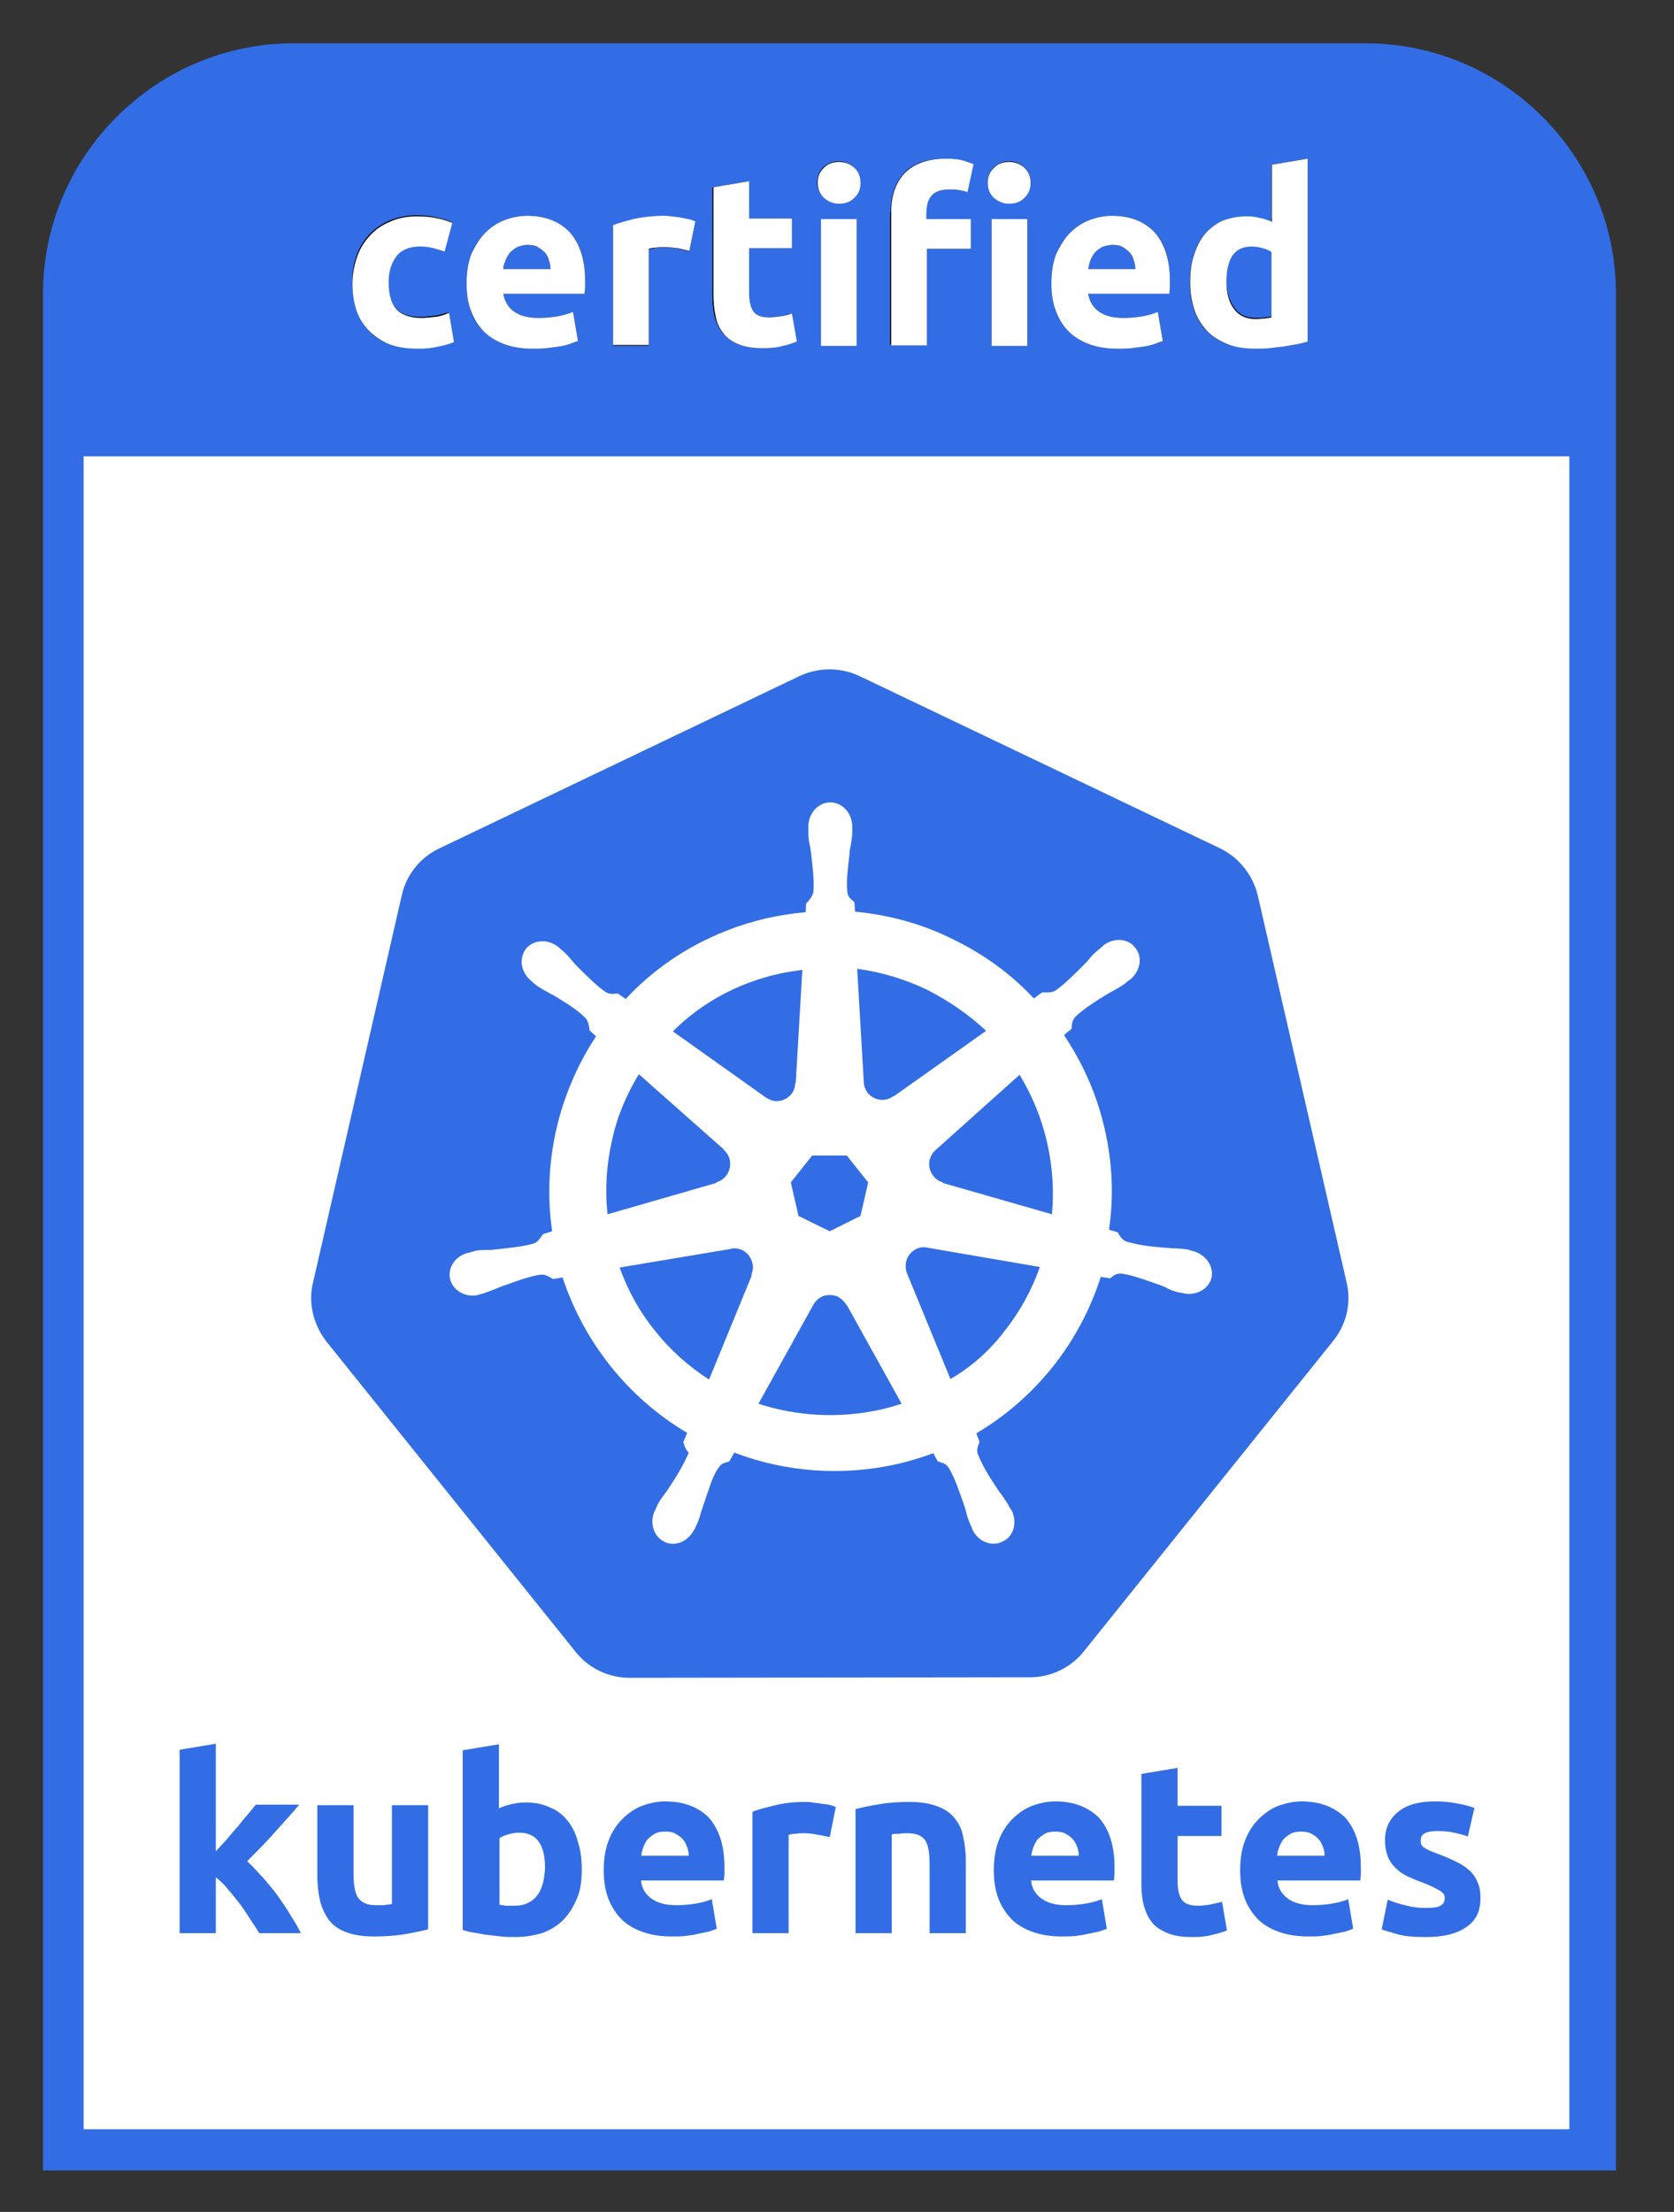
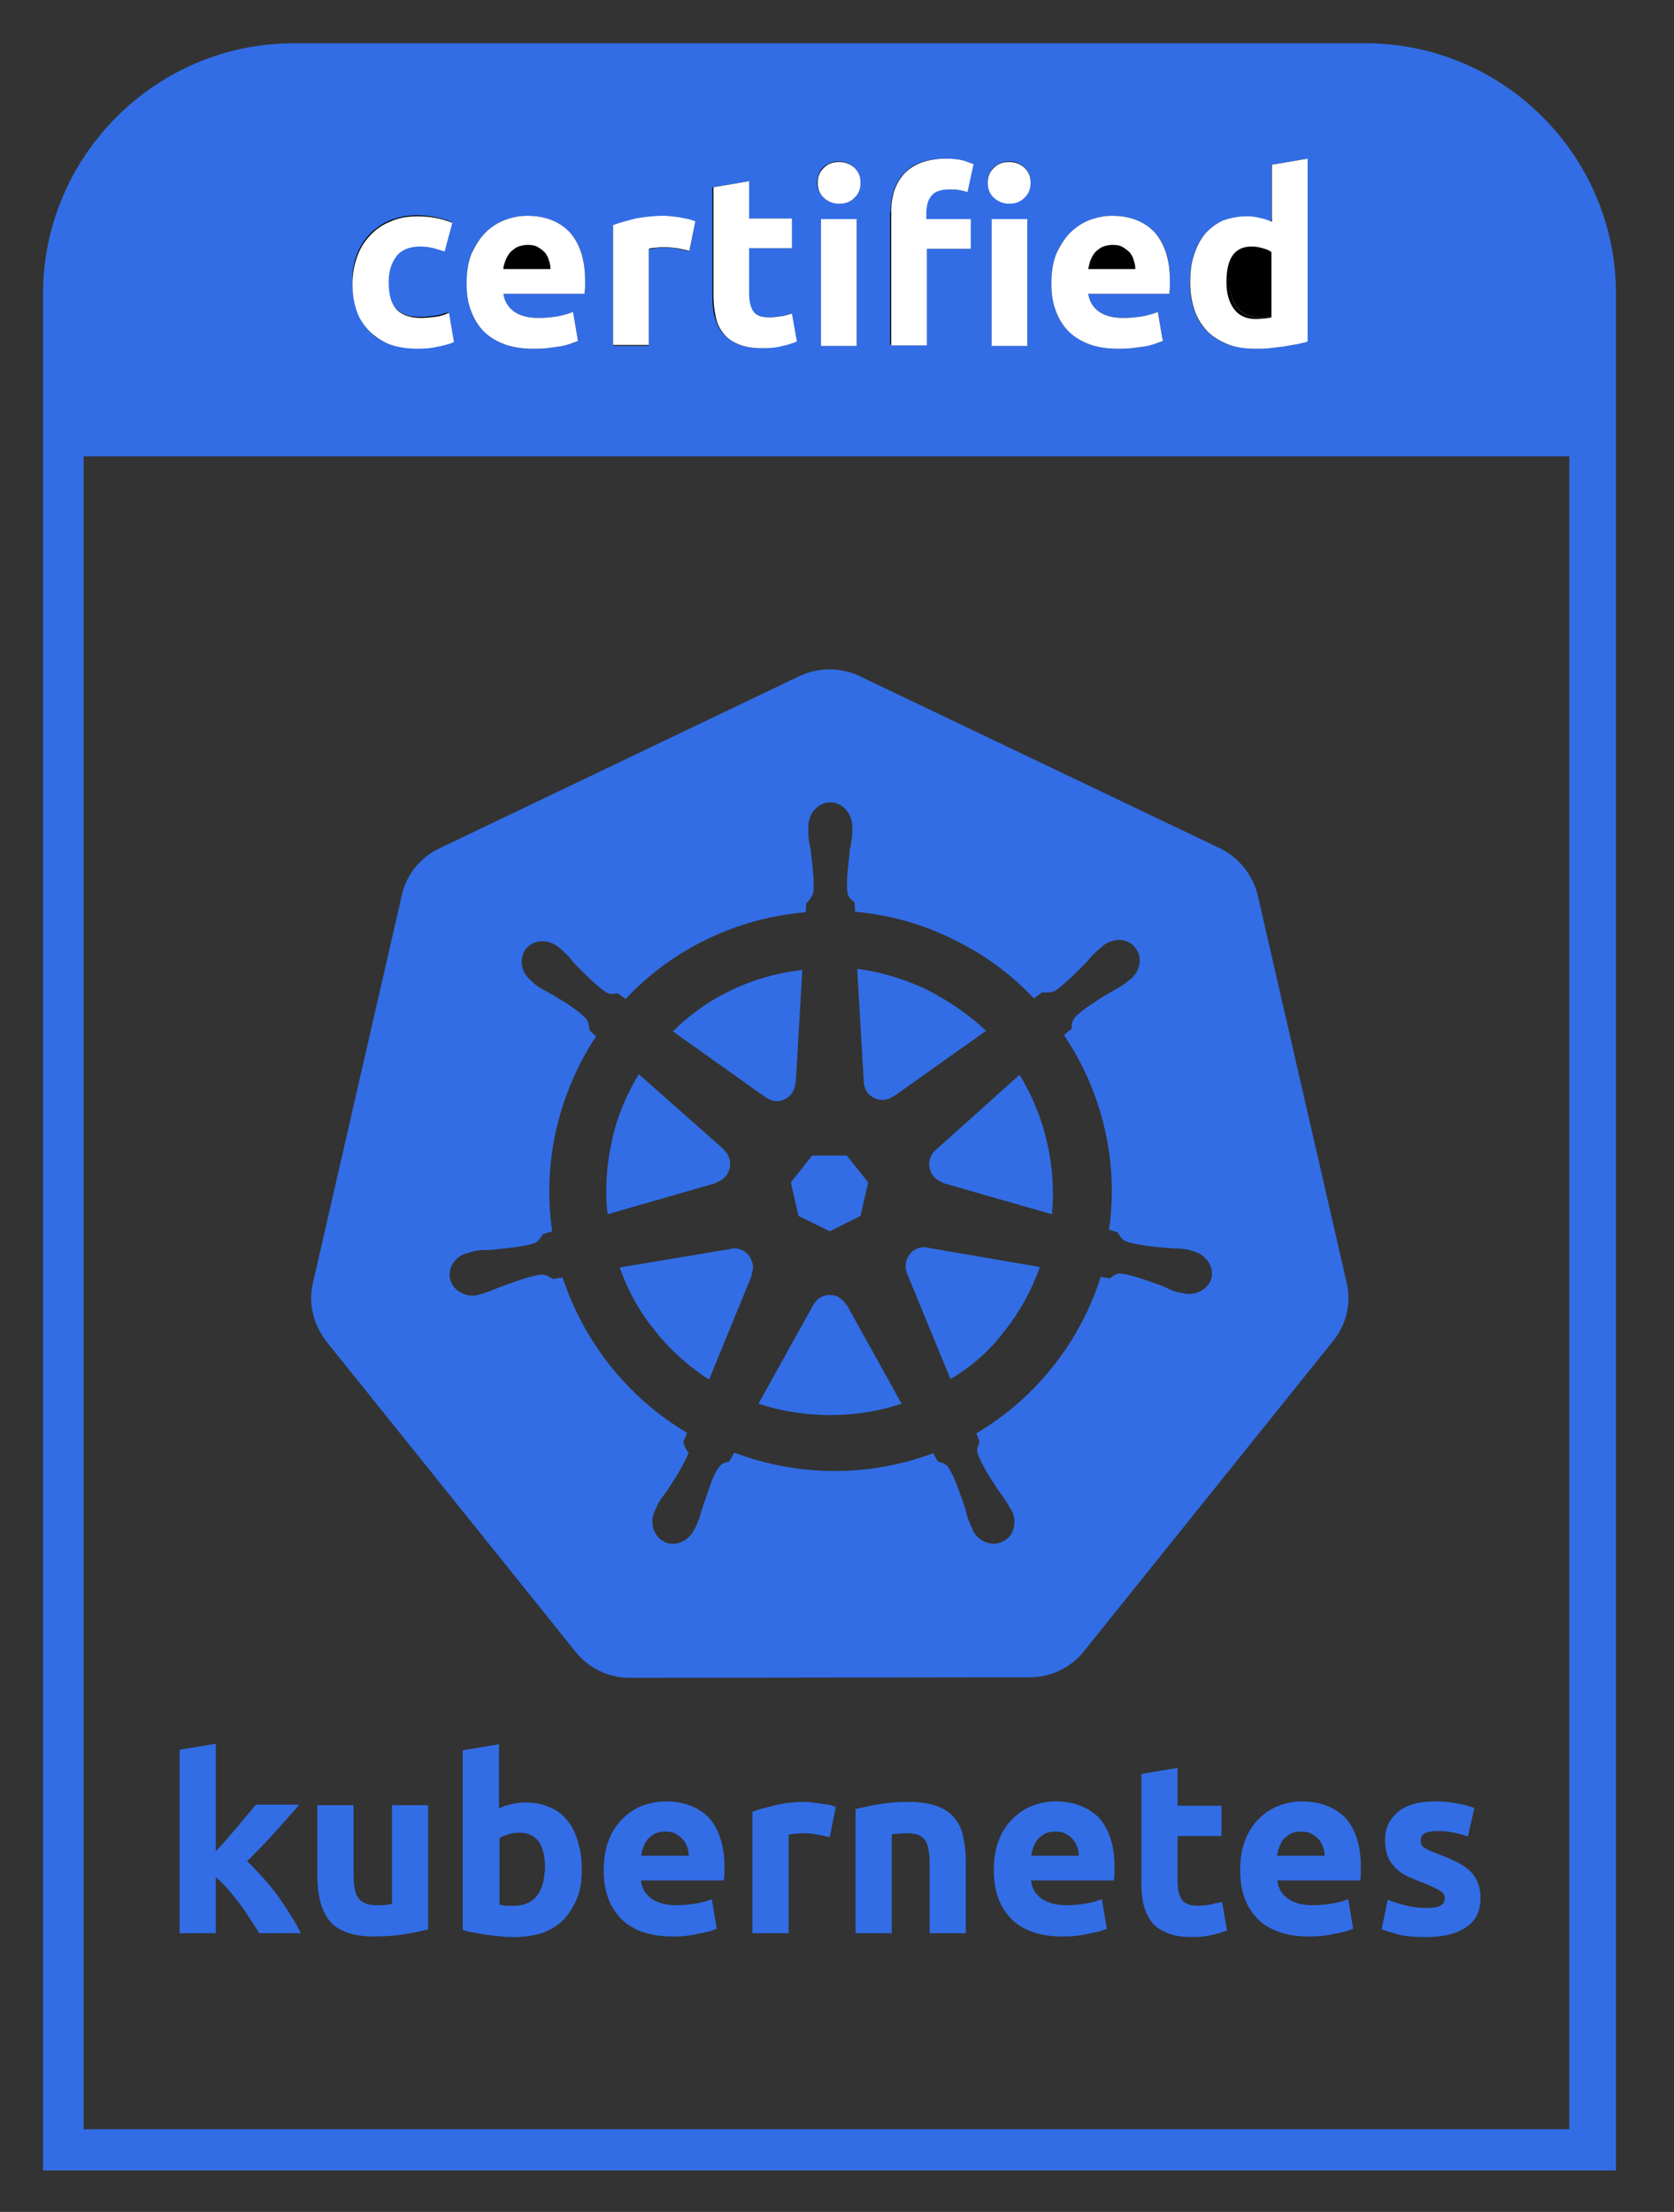
<svg xmlns="http://www.w3.org/2000/svg" width="53" height="70" viewBox="0 0 53 70" fill="none">
  <rect x="0" y="0" width="53" height="70" fill="#333333" stroke="none" />
-   <path d="M2.6 14.4h47.1v53H2.6z" fill="#ffffff" />
  <path d="M39.854 10.027C39.959 10.027 40.045 10.027 40.132 10.01C40.219 10.01 40.289 9.992 40.341 9.975V7.924C40.271 7.872 40.184 7.837 40.063 7.802C39.941 7.767 39.837 7.75 39.715 7.75C39.177 7.75 38.916 8.115 38.916 8.845C38.916 9.193 39.003 9.471 39.16 9.697C39.299 9.905 39.542 10.027 39.854 10.027ZM17.29 8.202C17.256 8.115 17.221 8.028 17.169 7.959C17.117 7.889 17.03 7.837 16.943 7.785C16.856 7.733 16.752 7.715 16.613 7.715C16.491 7.715 16.37 7.733 16.283 7.785C16.196 7.82 16.109 7.889 16.057 7.959C15.988 8.028 15.953 8.115 15.918 8.202C15.883 8.289 15.866 8.393 15.849 8.48H17.343C17.325 8.393 17.308 8.289 17.29 8.202ZM35.929 8.202C35.894 8.115 35.859 8.028 35.807 7.959C35.755 7.889 35.668 7.837 35.581 7.785C35.495 7.733 35.39 7.715 35.251 7.715C35.13 7.715 35.008 7.733 34.921 7.785C34.834 7.82 34.748 7.889 34.695 7.959C34.626 8.028 34.591 8.115 34.556 8.202C34.522 8.289 34.504 8.393 34.487 8.48H35.981C35.964 8.393 35.946 8.289 35.929 8.202Z" fill="black" />
  <path d="M11.541 10.392C11.714 10.583 11.923 10.722 12.184 10.844C12.444 10.948 12.757 11 13.121 11C13.365 11 13.573 10.983 13.782 10.931C13.973 10.896 14.146 10.844 14.268 10.792L14.112 9.871C13.973 9.923 13.834 9.975 13.677 9.992C13.521 10.01 13.365 10.027 13.243 10.027C12.861 10.027 12.583 9.923 12.427 9.732C12.27 9.54 12.201 9.262 12.201 8.897C12.201 8.55 12.288 8.289 12.444 8.08C12.6 7.872 12.861 7.768 13.191 7.768C13.347 7.768 13.486 7.785 13.625 7.82C13.747 7.854 13.868 7.889 13.973 7.924L14.216 7.02C14.042 6.951 13.868 6.899 13.695 6.864C13.521 6.829 13.33 6.812 13.104 6.812C12.774 6.812 12.496 6.864 12.236 6.985C11.975 7.09 11.767 7.246 11.593 7.437C11.419 7.629 11.28 7.854 11.193 8.115C11.107 8.376 11.055 8.637 11.055 8.932C11.055 9.228 11.089 9.506 11.176 9.766C11.245 9.975 11.367 10.201 11.541 10.392ZM15.189 10.392C15.362 10.583 15.588 10.722 15.849 10.827C16.109 10.931 16.422 10.983 16.787 10.983C16.926 10.983 17.065 10.983 17.221 10.966C17.36 10.948 17.499 10.931 17.62 10.914C17.742 10.896 17.864 10.861 17.968 10.827C18.072 10.792 18.159 10.757 18.211 10.74L18.055 9.819C17.933 9.871 17.759 9.923 17.568 9.958C17.36 9.992 17.169 10.01 16.96 10.01C16.63 10.01 16.37 9.94 16.179 9.801C15.988 9.662 15.883 9.471 15.849 9.245H18.419C18.419 9.175 18.437 9.106 18.437 9.036V8.828C18.437 8.15 18.28 7.646 17.951 7.298C17.62 6.951 17.169 6.777 16.596 6.777C16.352 6.777 16.109 6.829 15.883 6.916C15.658 7.003 15.449 7.142 15.275 7.316C15.102 7.489 14.963 7.715 14.841 7.976C14.737 8.237 14.685 8.55 14.685 8.915C14.685 9.21 14.72 9.488 14.806 9.732C14.876 9.992 15.015 10.218 15.189 10.392ZM15.901 8.202C15.935 8.115 15.988 8.028 16.04 7.959C16.109 7.889 16.179 7.837 16.265 7.785C16.352 7.75 16.474 7.715 16.596 7.715C16.735 7.715 16.839 7.733 16.926 7.785C17.012 7.837 17.082 7.889 17.151 7.959C17.203 8.028 17.256 8.115 17.273 8.202C17.308 8.289 17.325 8.393 17.325 8.48H15.831C15.849 8.393 15.883 8.289 15.901 8.202ZM20.452 7.82C20.504 7.802 20.573 7.785 20.678 7.785C20.782 7.768 20.869 7.768 20.938 7.768C21.095 7.768 21.251 7.785 21.372 7.802C21.511 7.837 21.633 7.854 21.737 7.889L21.928 6.951C21.859 6.933 21.789 6.899 21.703 6.881L21.442 6.829C21.355 6.812 21.268 6.812 21.181 6.794C21.095 6.794 21.025 6.777 20.956 6.777C20.608 6.777 20.313 6.812 20.035 6.864C19.757 6.933 19.514 7.003 19.323 7.072V10.861H20.452V7.82ZM22.814 10.496C22.936 10.653 23.092 10.757 23.3 10.844C23.509 10.931 23.752 10.966 24.065 10.966C24.308 10.966 24.516 10.948 24.69 10.896C24.864 10.861 25.003 10.809 25.142 10.757L24.985 9.871C24.881 9.905 24.76 9.94 24.638 9.958C24.516 9.975 24.378 9.992 24.256 9.992C23.995 9.992 23.839 9.923 23.752 9.784C23.665 9.645 23.631 9.454 23.631 9.21V7.82H24.985V6.881H23.631V5.699L22.502 5.89V9.262C22.502 9.523 22.519 9.749 22.571 9.975C22.606 10.166 22.693 10.357 22.814 10.496ZM25.906 6.881H27.035V10.896H25.906V6.881ZM26.462 6.394C26.653 6.394 26.809 6.342 26.931 6.221C27.07 6.099 27.139 5.943 27.139 5.734C27.139 5.525 27.07 5.369 26.931 5.247C26.792 5.126 26.636 5.074 26.462 5.074C26.271 5.074 26.114 5.126 25.993 5.247C25.854 5.369 25.785 5.525 25.785 5.734C25.785 5.943 25.854 6.099 25.993 6.221C26.132 6.342 26.288 6.394 26.462 6.394ZM31.864 6.394C32.055 6.394 32.212 6.342 32.333 6.221C32.472 6.099 32.541 5.943 32.541 5.734C32.541 5.525 32.472 5.369 32.333 5.247C32.194 5.126 32.038 5.074 31.864 5.074C31.69 5.074 31.517 5.126 31.395 5.247C31.256 5.369 31.187 5.525 31.187 5.734C31.187 5.943 31.256 6.099 31.395 6.221C31.517 6.342 31.673 6.394 31.864 6.394ZM31.291 6.881H32.42V10.896H31.291V6.881ZM29.241 7.82H30.648V6.881H29.241V6.69C29.241 6.586 29.259 6.481 29.276 6.394C29.293 6.308 29.345 6.221 29.398 6.151C29.45 6.082 29.519 6.029 29.623 5.995C29.71 5.96 29.832 5.943 29.971 5.943C30.075 5.943 30.179 5.943 30.266 5.96C30.37 5.977 30.457 5.995 30.544 6.029L30.735 5.143C30.631 5.108 30.527 5.056 30.388 5.021C30.249 4.987 30.075 4.969 29.866 4.969C29.293 4.969 28.859 5.126 28.564 5.421C28.268 5.734 28.13 6.134 28.13 6.655V10.879H29.259V7.82H29.241ZM33.827 10.392C34.001 10.583 34.226 10.722 34.487 10.827C34.748 10.931 35.06 10.983 35.425 10.983C35.564 10.983 35.703 10.983 35.859 10.966C35.998 10.948 36.137 10.931 36.259 10.914C36.38 10.896 36.502 10.861 36.606 10.827C36.71 10.792 36.797 10.757 36.849 10.74L36.693 9.819C36.571 9.871 36.398 9.923 36.207 9.958C35.998 9.992 35.807 10.01 35.599 10.01C35.269 10.01 35.008 9.94 34.817 9.801C34.626 9.662 34.522 9.471 34.487 9.245H37.04C37.04 9.175 37.058 9.106 37.058 9.036V8.828C37.058 8.15 36.884 7.646 36.571 7.298C36.241 6.951 35.79 6.777 35.217 6.777C34.973 6.777 34.73 6.829 34.504 6.916C34.279 7.003 34.07 7.142 33.896 7.316C33.723 7.489 33.584 7.715 33.462 7.976C33.358 8.237 33.306 8.55 33.306 8.915C33.306 9.21 33.341 9.488 33.427 9.732C33.514 9.992 33.653 10.218 33.827 10.392ZM34.539 8.202C34.574 8.115 34.626 8.028 34.678 7.959C34.748 7.889 34.817 7.837 34.904 7.785C34.991 7.75 35.112 7.715 35.234 7.715C35.373 7.715 35.477 7.733 35.564 7.785C35.651 7.837 35.72 7.889 35.79 7.959C35.842 8.028 35.894 8.115 35.911 8.202C35.946 8.289 35.964 8.393 35.964 8.48H34.47C34.487 8.393 34.504 8.289 34.539 8.202ZM38.309 10.427C38.482 10.601 38.708 10.74 38.968 10.844C39.229 10.948 39.524 10.983 39.854 10.983C39.993 10.983 40.132 10.983 40.289 10.966C40.445 10.948 40.584 10.931 40.723 10.914C40.862 10.896 41.001 10.861 41.14 10.844C41.279 10.809 41.383 10.792 41.487 10.757V4.969L40.358 5.16V6.968C40.237 6.916 40.098 6.864 39.976 6.846C39.854 6.812 39.715 6.794 39.559 6.794C39.281 6.794 39.021 6.846 38.795 6.933C38.569 7.038 38.395 7.177 38.239 7.35C38.083 7.542 37.978 7.75 37.892 8.011C37.805 8.272 37.77 8.567 37.77 8.897C37.77 9.21 37.822 9.506 37.909 9.766C37.996 10.027 38.117 10.253 38.309 10.427ZM39.715 7.75C39.837 7.75 39.941 7.768 40.063 7.802C40.184 7.837 40.271 7.872 40.341 7.924V9.992C40.289 10.01 40.219 10.01 40.132 10.027C40.045 10.027 39.959 10.044 39.854 10.044C39.542 10.044 39.316 9.94 39.16 9.732C39.003 9.523 38.916 9.245 38.916 8.88C38.916 8.115 39.177 7.75 39.715 7.75Z" fill="black" />
  <path d="M30.335 43.52C30.335 43.52 30.353 43.52 30.353 43.503C30.353 43.52 30.335 43.52 30.335 43.52ZM31.812 42.112C32.298 41.504 32.663 40.826 32.924 40.096L29.38 39.488C29.328 39.47 29.293 39.47 29.241 39.47C29.154 39.47 29.085 39.488 29.015 39.523C28.72 39.661 28.599 40.009 28.72 40.305L30.092 43.642C30.752 43.259 31.343 42.738 31.812 42.112ZM22.449 43.659L23.804 40.357L23.787 40.339C23.839 40.218 23.856 40.096 23.822 39.974C23.752 39.696 23.526 39.505 23.248 39.505C23.214 39.505 23.179 39.505 23.144 39.523L19.618 40.113C19.879 40.843 20.261 41.539 20.765 42.147C21.233 42.738 21.807 43.242 22.449 43.659ZM21.303 32.64L24.238 34.725C24.343 34.795 24.464 34.847 24.586 34.847C24.899 34.847 25.177 34.604 25.177 34.273H25.194L25.402 30.693C25.159 30.728 24.916 30.762 24.673 30.815C23.405 31.093 22.224 31.718 21.303 32.64ZM29.345 31.319C28.651 30.988 27.904 30.762 27.139 30.658L27.348 34.239C27.348 34.36 27.4 34.482 27.469 34.586C27.678 34.83 28.025 34.882 28.286 34.691H28.303L31.221 32.622C30.666 32.101 30.023 31.666 29.345 31.319ZM29.432 36.707C29.363 37.02 29.554 37.333 29.849 37.419V37.437L33.306 38.428C33.375 37.663 33.323 36.898 33.15 36.151C32.976 35.386 32.681 34.673 32.281 34.013L29.623 36.394C29.537 36.463 29.467 36.585 29.432 36.707ZM27.852 44.615C28.095 44.563 28.321 44.493 28.546 44.424L26.809 41.295H26.792C26.74 41.191 26.636 41.104 26.531 41.035C26.445 41 26.358 40.983 26.271 40.983H26.253C26.045 40.983 25.854 41.104 25.75 41.295L24.013 44.424C25.246 44.824 26.566 44.893 27.852 44.615ZM31.638 42.356C31.638 42.356 31.638 42.338 31.638 42.356C31.638 42.338 31.638 42.356 31.638 42.356ZM20.226 33.995C19.826 34.656 19.531 35.351 19.375 36.098C19.201 36.863 19.149 37.645 19.236 38.428L22.675 37.437V37.419C22.797 37.385 22.901 37.315 22.988 37.211C23.179 36.968 23.162 36.602 22.918 36.394V36.377L20.226 33.995ZM25.715 36.568L25.038 37.419L25.281 38.48L26.271 38.966L27.244 38.48L27.487 37.419L26.809 36.568H25.715Z" fill="#326DE5" />
  <path d="M32.611 53.08C33.271 53.08 33.896 52.784 34.313 52.263L42.217 42.425C42.634 41.904 42.79 41.226 42.634 40.583L39.82 28.329C39.663 27.686 39.229 27.147 38.639 26.852L27.209 21.394C26.879 21.238 26.514 21.168 26.149 21.186C25.854 21.203 25.576 21.273 25.316 21.394L13.903 26.852C13.313 27.13 12.861 27.686 12.722 28.329L9.908 40.6C9.769 41.174 9.891 41.765 10.203 42.269C10.238 42.321 10.29 42.39 10.325 42.443L18.228 52.28C18.645 52.801 19.271 53.097 19.931 53.097L32.611 53.08ZM21.633 45.641L21.755 45.345C19.879 44.233 18.489 42.477 17.811 40.426L17.516 40.478C17.499 40.478 17.499 40.461 17.482 40.461C17.395 40.409 17.256 40.322 17.117 40.339C16.752 40.392 16.387 40.531 15.953 40.687H15.935C15.866 40.722 15.797 40.739 15.727 40.774C15.588 40.826 15.466 40.878 15.31 40.93C15.275 40.948 15.223 40.948 15.189 40.965C15.171 40.965 15.154 40.965 15.136 40.983C14.737 41.069 14.337 40.843 14.251 40.478C14.164 40.113 14.424 39.731 14.841 39.644C14.859 39.644 14.876 39.644 14.893 39.627C14.945 39.609 14.98 39.609 15.015 39.592C15.171 39.557 15.31 39.557 15.449 39.557C15.519 39.557 15.588 39.557 15.675 39.54H15.692C16.161 39.488 16.561 39.453 16.908 39.349C17.012 39.314 17.099 39.192 17.169 39.088L17.203 39.053L17.482 38.966C17.169 36.811 17.672 34.621 18.871 32.796L18.663 32.605V32.57C18.645 32.466 18.628 32.309 18.524 32.205C18.263 31.944 17.916 31.736 17.516 31.492C17.447 31.458 17.377 31.423 17.325 31.388C17.203 31.319 17.082 31.267 16.96 31.162C16.926 31.145 16.891 31.11 16.856 31.075C16.839 31.058 16.821 31.058 16.821 31.041C16.665 30.919 16.561 30.745 16.526 30.554C16.491 30.363 16.544 30.172 16.648 30.032C16.769 29.876 16.96 29.789 17.169 29.789H17.186C17.36 29.789 17.534 29.859 17.672 29.963C17.69 29.98 17.707 29.98 17.707 29.998C17.742 30.032 17.794 30.067 17.811 30.085C17.933 30.189 18.02 30.293 18.107 30.398C18.159 30.45 18.194 30.502 18.246 30.554L18.263 30.571C18.593 30.901 18.871 31.18 19.166 31.388C19.305 31.475 19.41 31.458 19.514 31.44H19.566C19.601 31.475 19.74 31.562 19.809 31.614C21.008 30.328 22.554 29.459 24.273 29.059C24.673 28.972 25.09 28.903 25.507 28.868L25.524 28.59C25.611 28.503 25.715 28.381 25.75 28.242C25.785 27.877 25.732 27.477 25.68 27.008V26.991C25.663 26.921 25.663 26.852 25.645 26.782C25.611 26.643 25.593 26.504 25.593 26.348V26.157C25.593 25.739 25.906 25.392 26.288 25.392C26.67 25.392 26.983 25.739 26.983 26.157V26.348C26.983 26.504 26.948 26.643 26.931 26.782C26.913 26.852 26.896 26.921 26.896 26.991V27.026C26.844 27.477 26.792 27.877 26.827 28.225C26.844 28.381 26.931 28.451 27.018 28.52L27.052 28.555C27.052 28.607 27.07 28.764 27.07 28.851C28.147 28.955 29.189 29.233 30.162 29.72C31.134 30.189 32.003 30.815 32.733 31.597L32.993 31.406H33.028C33.132 31.406 33.288 31.423 33.41 31.353C33.705 31.145 33.983 30.867 34.313 30.537L34.331 30.519C34.383 30.467 34.435 30.415 34.47 30.363C34.556 30.258 34.661 30.154 34.782 30.05C34.817 30.032 34.852 29.998 34.886 29.963C34.904 29.946 34.921 29.946 34.921 29.928C35.251 29.668 35.72 29.685 35.946 29.998C36.189 30.293 36.102 30.745 35.772 31.006C35.755 31.023 35.738 31.023 35.72 31.041C35.685 31.075 35.651 31.093 35.616 31.128C35.495 31.214 35.373 31.284 35.251 31.353C35.182 31.388 35.13 31.423 35.06 31.458C34.661 31.701 34.313 31.927 34.053 32.17C33.949 32.292 33.931 32.396 33.931 32.501V32.553C33.914 32.57 33.879 32.605 33.827 32.64C33.775 32.674 33.723 32.727 33.688 32.761C34.296 33.665 34.73 34.656 34.973 35.716C35.217 36.776 35.269 37.837 35.112 38.914L35.39 39.001C35.39 39.001 35.408 39.018 35.408 39.036C35.46 39.123 35.547 39.262 35.685 39.297C36.033 39.401 36.432 39.453 36.901 39.488H36.919C36.988 39.488 37.075 39.505 37.145 39.505C37.284 39.505 37.423 39.523 37.579 39.54C37.614 39.54 37.666 39.557 37.7 39.575C37.735 39.575 37.753 39.592 37.77 39.592C38.169 39.696 38.43 40.061 38.361 40.426C38.274 40.791 37.874 41.017 37.475 40.93C37.457 40.93 37.44 40.913 37.405 40.913C37.37 40.913 37.318 40.896 37.301 40.896C37.145 40.861 37.023 40.809 36.901 40.739C36.832 40.704 36.763 40.687 36.693 40.652H36.676C36.241 40.496 35.859 40.357 35.512 40.305H35.477C35.338 40.305 35.269 40.357 35.182 40.426C35.164 40.444 35.147 40.444 35.147 40.461C35.095 40.444 34.956 40.426 34.852 40.409C34.522 41.434 34.018 42.39 33.341 43.242C32.663 44.094 31.847 44.806 30.909 45.362C30.926 45.38 30.926 45.415 30.944 45.449C30.978 45.519 30.996 45.606 31.013 45.623C31.013 45.641 30.996 45.658 30.996 45.675C30.961 45.78 30.909 45.884 30.961 46.023C31.1 46.371 31.308 46.718 31.569 47.101C31.604 47.17 31.656 47.222 31.69 47.274C31.777 47.396 31.847 47.5 31.934 47.639C31.951 47.674 31.968 47.726 32.003 47.761C32.02 47.778 32.02 47.796 32.038 47.813C32.212 48.196 32.09 48.63 31.742 48.786C31.569 48.873 31.378 48.873 31.204 48.804C31.03 48.734 30.874 48.595 30.787 48.404C30.787 48.387 30.77 48.369 30.77 48.352C30.752 48.3 30.718 48.265 30.718 48.23C30.648 48.091 30.613 47.952 30.579 47.813C30.561 47.744 30.544 47.674 30.509 47.605V47.587C30.353 47.153 30.231 46.77 30.04 46.458C29.953 46.318 29.849 46.301 29.745 46.266C29.727 46.266 29.71 46.249 29.693 46.249C29.675 46.231 29.658 46.179 29.623 46.127C29.589 46.075 29.571 46.023 29.554 45.988C29.172 46.127 28.772 46.249 28.39 46.336C26.67 46.718 24.899 46.596 23.248 45.971L23.092 46.249C22.988 46.284 22.866 46.301 22.797 46.388C22.623 46.596 22.519 46.892 22.415 47.205C22.363 47.344 22.328 47.483 22.276 47.605C22.258 47.674 22.241 47.744 22.206 47.813C22.172 47.952 22.137 48.074 22.067 48.23C22.05 48.265 22.032 48.3 22.015 48.352C21.998 48.369 21.998 48.387 21.98 48.404C21.841 48.682 21.581 48.856 21.303 48.856C21.216 48.856 21.112 48.839 21.025 48.786C20.695 48.63 20.556 48.178 20.73 47.813C20.747 47.796 20.747 47.778 20.765 47.744C20.782 47.709 20.799 47.657 20.817 47.622C20.886 47.483 20.973 47.379 21.06 47.257C21.095 47.205 21.147 47.135 21.181 47.083C21.459 46.666 21.668 46.301 21.807 45.971C21.72 45.901 21.668 45.745 21.633 45.641Z" fill="#326DE5" />
  <path d="M8.796 59.997C8.64 59.789 8.484 59.597 8.31 59.406C8.136 59.215 7.98 59.041 7.824 58.902C8.136 58.589 8.414 58.311 8.675 58.016C8.935 57.72 9.213 57.425 9.474 57.112H8.102C8.032 57.199 7.945 57.303 7.841 57.425C7.737 57.547 7.633 57.668 7.528 57.807C7.407 57.929 7.302 58.068 7.181 58.207C7.059 58.346 6.938 58.468 6.833 58.589V55.183L5.687 55.374V61.179H6.833V59.406C6.955 59.511 7.094 59.632 7.216 59.789C7.355 59.945 7.476 60.102 7.598 60.258C7.719 60.414 7.824 60.588 7.928 60.745C8.032 60.901 8.136 61.057 8.206 61.179H9.526C9.439 61.005 9.335 60.814 9.196 60.606C9.092 60.414 8.935 60.206 8.796 59.997ZM12.392 60.258C12.322 60.275 12.236 60.275 12.149 60.293H11.888C11.628 60.293 11.437 60.206 11.332 60.049C11.228 59.893 11.193 59.615 11.193 59.25V57.129H10.047V59.389C10.047 59.667 10.082 59.928 10.134 60.154C10.186 60.38 10.29 60.588 10.412 60.762C10.551 60.936 10.724 61.057 10.95 61.144C11.176 61.231 11.471 61.283 11.819 61.283C12.166 61.283 12.479 61.266 12.791 61.214C13.104 61.162 13.347 61.11 13.556 61.057V57.129H12.409V60.258H12.392ZM17.968 57.616C17.811 57.425 17.638 57.286 17.412 57.199C17.186 57.095 16.943 57.042 16.648 57.042C16.491 57.042 16.335 57.06 16.196 57.095C16.057 57.129 15.918 57.164 15.797 57.234V55.2L14.65 55.391V61.075C14.754 61.11 14.876 61.144 14.998 61.162C15.136 61.179 15.275 61.214 15.414 61.231C15.571 61.249 15.71 61.266 15.866 61.283C16.022 61.301 16.161 61.301 16.3 61.301C16.63 61.301 16.943 61.249 17.204 61.162C17.464 61.057 17.69 60.918 17.864 60.727C18.037 60.536 18.176 60.31 18.28 60.049C18.385 59.789 18.419 59.493 18.419 59.163C18.419 58.85 18.385 58.555 18.298 58.294C18.228 58.016 18.107 57.79 17.968 57.616ZM17.012 59.98C16.856 60.188 16.613 60.31 16.3 60.31H16.022C15.935 60.293 15.866 60.293 15.814 60.275V58.172C15.883 58.12 15.988 58.085 16.092 58.051C16.213 58.016 16.335 57.998 16.439 57.998C16.978 57.998 17.256 58.363 17.256 59.111C17.238 59.476 17.169 59.771 17.012 59.98ZM21.06 57.008C20.817 57.008 20.573 57.06 20.33 57.147C20.104 57.234 19.896 57.373 19.705 57.564C19.531 57.738 19.375 57.964 19.271 58.242C19.166 58.502 19.114 58.833 19.114 59.18C19.114 59.476 19.149 59.754 19.236 60.015C19.323 60.275 19.462 60.501 19.635 60.693C19.809 60.884 20.035 61.023 20.313 61.127C20.591 61.231 20.903 61.283 21.268 61.283C21.407 61.283 21.564 61.283 21.703 61.266C21.841 61.249 21.98 61.231 22.102 61.197C22.224 61.179 22.345 61.144 22.449 61.127C22.554 61.092 22.64 61.057 22.693 61.04L22.536 60.102C22.415 60.154 22.241 60.206 22.032 60.241C21.824 60.275 21.633 60.293 21.407 60.293C21.077 60.293 20.817 60.223 20.625 60.084C20.434 59.945 20.313 59.754 20.296 59.511H22.918C22.918 59.441 22.936 59.371 22.936 59.302V59.076C22.936 58.398 22.762 57.877 22.432 57.512C22.102 57.181 21.633 57.008 21.06 57.008ZM20.296 58.746C20.313 58.642 20.33 58.555 20.365 58.468C20.4 58.363 20.452 58.276 20.504 58.207C20.573 58.138 20.643 58.085 20.73 58.033C20.817 57.981 20.938 57.964 21.06 57.964C21.199 57.964 21.303 57.981 21.39 58.033C21.477 58.085 21.564 58.138 21.616 58.207C21.685 58.276 21.72 58.363 21.755 58.45C21.789 58.537 21.807 58.642 21.807 58.728H20.296V58.746ZM25.976 57.077C25.889 57.06 25.802 57.06 25.715 57.042C25.628 57.025 25.559 57.025 25.489 57.025C25.142 57.025 24.829 57.06 24.551 57.129C24.273 57.199 24.03 57.251 23.822 57.338V61.179H24.968V58.068C25.02 58.051 25.09 58.033 25.194 58.033C25.298 58.016 25.385 58.016 25.454 58.016C25.611 58.016 25.767 58.033 25.906 58.068C26.045 58.085 26.167 58.12 26.271 58.138L26.462 57.181C26.392 57.164 26.323 57.129 26.236 57.112C26.149 57.095 26.062 57.095 25.976 57.077ZM30.231 57.547C30.092 57.373 29.919 57.251 29.675 57.164C29.45 57.077 29.154 57.025 28.824 57.025C28.477 57.025 28.164 57.042 27.852 57.095C27.539 57.147 27.296 57.199 27.087 57.251V61.179H28.234V58.051C28.303 58.033 28.39 58.033 28.477 58.033C28.564 58.016 28.651 58.016 28.737 58.016C28.998 58.016 29.189 58.085 29.293 58.242C29.398 58.398 29.432 58.659 29.432 59.024V61.179H30.579V58.885C30.579 58.607 30.544 58.346 30.492 58.12C30.457 57.894 30.353 57.703 30.231 57.547ZM33.41 57.008C33.167 57.008 32.924 57.06 32.681 57.147C32.455 57.234 32.246 57.373 32.055 57.564C31.881 57.738 31.725 57.964 31.621 58.242C31.517 58.502 31.465 58.833 31.465 59.18C31.465 59.476 31.499 59.754 31.586 60.015C31.673 60.275 31.812 60.501 31.986 60.693C32.159 60.884 32.385 61.023 32.663 61.127C32.941 61.231 33.254 61.283 33.618 61.283C33.757 61.283 33.914 61.283 34.053 61.266C34.192 61.249 34.331 61.231 34.452 61.197C34.574 61.179 34.695 61.144 34.8 61.127C34.904 61.092 34.991 61.057 35.043 61.04L34.886 60.102C34.765 60.154 34.591 60.206 34.383 60.241C34.174 60.275 33.983 60.293 33.757 60.293C33.427 60.293 33.167 60.223 32.976 60.084C32.785 59.945 32.663 59.754 32.646 59.511H35.269C35.269 59.441 35.286 59.371 35.286 59.302V59.076C35.286 58.398 35.112 57.877 34.782 57.512C34.435 57.181 33.983 57.008 33.41 57.008ZM32.646 58.746C32.663 58.642 32.681 58.555 32.715 58.468C32.75 58.363 32.802 58.276 32.854 58.207C32.924 58.138 32.993 58.085 33.08 58.033C33.167 57.981 33.288 57.964 33.41 57.964C33.549 57.964 33.653 57.981 33.74 58.033C33.827 58.085 33.914 58.138 33.966 58.207C34.035 58.276 34.07 58.363 34.105 58.45C34.14 58.537 34.157 58.642 34.157 58.728H32.646V58.746ZM38.309 60.275C38.187 60.293 38.048 60.31 37.926 60.31C37.666 60.31 37.492 60.241 37.405 60.102C37.318 59.962 37.284 59.771 37.284 59.528V58.103H38.673V57.147H37.284V55.947L36.137 56.139V59.563C36.137 59.823 36.154 60.067 36.207 60.275C36.259 60.484 36.346 60.675 36.467 60.831C36.589 60.988 36.763 61.092 36.971 61.179C37.179 61.266 37.44 61.301 37.753 61.301C37.996 61.301 38.204 61.283 38.378 61.231C38.552 61.197 38.708 61.144 38.847 61.092L38.691 60.188C38.552 60.223 38.43 60.241 38.309 60.275ZM41.209 57.008C40.966 57.008 40.723 57.06 40.48 57.147C40.254 57.234 40.045 57.373 39.854 57.564C39.681 57.738 39.524 57.964 39.42 58.242C39.316 58.502 39.264 58.833 39.264 59.18C39.264 59.476 39.299 59.754 39.385 60.015C39.472 60.275 39.611 60.501 39.785 60.693C39.959 60.884 40.184 61.023 40.462 61.127C40.74 61.231 41.053 61.283 41.418 61.283C41.557 61.283 41.713 61.283 41.852 61.266C41.991 61.249 42.13 61.231 42.252 61.197C42.373 61.179 42.495 61.144 42.599 61.127C42.703 61.092 42.79 61.057 42.842 61.04L42.686 60.102C42.564 60.154 42.391 60.206 42.182 60.241C41.974 60.275 41.782 60.293 41.557 60.293C41.227 60.293 40.966 60.223 40.775 60.084C40.584 59.945 40.462 59.754 40.445 59.511H43.068C43.068 59.441 43.085 59.371 43.085 59.302V59.076C43.085 58.398 42.912 57.877 42.582 57.512C42.234 57.181 41.782 57.008 41.209 57.008ZM40.428 58.746C40.445 58.642 40.462 58.555 40.497 58.468C40.532 58.363 40.584 58.276 40.636 58.207C40.706 58.138 40.775 58.085 40.862 58.033C40.949 57.981 41.07 57.964 41.192 57.964C41.331 57.964 41.435 57.981 41.522 58.033C41.609 58.085 41.696 58.138 41.748 58.207C41.817 58.276 41.852 58.363 41.887 58.45C41.922 58.537 41.939 58.642 41.939 58.728H40.428V58.746ZM46.594 59.267C46.507 59.163 46.368 59.059 46.212 58.972C46.038 58.885 45.83 58.781 45.587 58.694C45.465 58.642 45.361 58.607 45.274 58.572C45.205 58.537 45.135 58.502 45.083 58.468C45.031 58.433 45.013 58.398 44.996 58.363C44.979 58.329 44.979 58.294 44.979 58.242C44.979 58.033 45.152 57.946 45.517 57.946C45.708 57.946 45.882 57.964 46.038 57.998C46.195 58.033 46.351 58.068 46.472 58.12L46.681 57.216C46.542 57.164 46.368 57.112 46.142 57.077C45.917 57.025 45.673 57.008 45.43 57.008C44.926 57.008 44.544 57.112 44.267 57.338C43.989 57.564 43.85 57.859 43.85 58.242C43.85 58.433 43.884 58.607 43.936 58.746C43.989 58.885 44.075 59.007 44.18 59.111C44.284 59.215 44.405 59.302 44.544 59.371C44.701 59.441 44.857 59.511 45.048 59.58C45.274 59.667 45.448 59.754 45.569 59.823C45.691 59.893 45.743 59.962 45.743 60.067C45.743 60.188 45.691 60.258 45.604 60.31C45.517 60.362 45.361 60.38 45.152 60.38C44.944 60.38 44.753 60.362 44.544 60.31C44.336 60.258 44.145 60.206 43.936 60.119L43.745 61.057C43.832 61.092 44.006 61.144 44.249 61.214C44.492 61.283 44.788 61.301 45.152 61.301C45.708 61.301 46.125 61.197 46.42 60.988C46.733 60.779 46.872 60.484 46.872 60.067C46.872 59.893 46.855 59.754 46.803 59.615C46.75 59.493 46.698 59.371 46.594 59.267Z" fill="#326DE5" />
  <path d="M51.163 13.781V9.297C51.163 4.934 47.602 1.371 43.242 1.371H9.283C4.94 1.371 1.362 4.934 1.362 9.297V68.688H51.163V13.781ZM37.787 8.08C37.874 7.82 37.978 7.594 38.135 7.42C38.291 7.229 38.482 7.09 38.691 7.003C38.916 6.898 39.16 6.864 39.455 6.864C39.611 6.864 39.75 6.881 39.872 6.916C39.993 6.951 40.115 6.985 40.254 7.038V5.213L41.383 5.021V10.809C41.279 10.844 41.157 10.861 41.036 10.896C40.897 10.931 40.758 10.948 40.619 10.966C40.48 10.983 40.323 11 40.184 11.018C40.028 11.035 39.889 11.035 39.75 11.035C39.42 11.035 39.125 10.983 38.864 10.896C38.604 10.792 38.395 10.653 38.204 10.479C38.031 10.305 37.892 10.079 37.805 9.818C37.718 9.558 37.666 9.28 37.666 8.949C37.666 8.637 37.718 8.341 37.787 8.08ZM33.445 8.028C33.549 7.768 33.705 7.542 33.879 7.368C34.053 7.194 34.261 7.055 34.487 6.968C34.713 6.881 34.956 6.829 35.199 6.829C35.772 6.829 36.224 7.003 36.554 7.35C36.884 7.698 37.04 8.202 37.04 8.88V9.088C37.04 9.175 37.023 9.245 37.023 9.297H34.452C34.47 9.523 34.591 9.714 34.782 9.853C34.973 9.992 35.234 10.062 35.564 10.062C35.772 10.062 35.981 10.044 36.172 10.01C36.38 9.975 36.537 9.923 36.658 9.871L36.815 10.792C36.745 10.827 36.676 10.861 36.571 10.879C36.467 10.914 36.363 10.931 36.224 10.966C36.102 10.983 35.964 11 35.825 11.018C35.686 11.035 35.547 11.035 35.39 11.035C35.026 11.035 34.713 10.983 34.452 10.879C34.192 10.774 33.966 10.618 33.792 10.444C33.618 10.253 33.48 10.044 33.41 9.784C33.323 9.523 33.288 9.262 33.288 8.967C33.288 8.602 33.341 8.289 33.445 8.028ZM31.482 5.282C31.621 5.16 31.777 5.108 31.951 5.108C32.142 5.108 32.298 5.16 32.42 5.282C32.559 5.404 32.628 5.56 32.628 5.769C32.628 5.977 32.559 6.134 32.42 6.255C32.281 6.377 32.125 6.429 31.951 6.429C31.76 6.429 31.604 6.377 31.482 6.255C31.343 6.134 31.273 5.977 31.273 5.769C31.273 5.56 31.343 5.404 31.482 5.282ZM32.524 6.933V10.948H31.395V6.933H32.524ZM28.199 6.707C28.199 6.186 28.338 5.786 28.633 5.473C28.928 5.16 29.363 5.021 29.936 5.021C30.144 5.021 30.318 5.039 30.457 5.073C30.596 5.108 30.718 5.143 30.805 5.195L30.613 6.082C30.527 6.047 30.44 6.012 30.335 6.012C30.231 5.995 30.144 5.995 30.04 5.995C29.901 5.995 29.78 6.012 29.693 6.047C29.606 6.082 29.519 6.134 29.467 6.203C29.415 6.273 29.38 6.342 29.345 6.447C29.328 6.533 29.311 6.638 29.311 6.742V6.933H30.718V7.872H29.311V10.931H28.182V6.707H28.199ZM26.08 5.282C26.219 5.16 26.375 5.108 26.549 5.108C26.74 5.108 26.896 5.16 27.018 5.282C27.157 5.404 27.226 5.56 27.226 5.769C27.226 5.977 27.157 6.134 27.018 6.255C26.879 6.377 26.723 6.429 26.549 6.429C26.358 6.429 26.201 6.377 26.08 6.255C25.941 6.134 25.871 5.977 25.871 5.769C25.889 5.56 25.941 5.404 26.08 5.282ZM27.122 6.933V10.948H25.993V6.933H27.122ZM22.571 5.925L23.7 5.734V6.916H25.055V7.854H23.7V9.262C23.7 9.506 23.735 9.697 23.822 9.836C23.909 9.975 24.082 10.044 24.325 10.044C24.447 10.044 24.569 10.027 24.707 10.01C24.829 9.992 24.951 9.958 25.055 9.923L25.211 10.809C25.072 10.861 24.916 10.914 24.76 10.948C24.586 10.983 24.395 11.018 24.134 11.018C23.822 11.018 23.561 10.983 23.37 10.896C23.162 10.809 23.005 10.688 22.884 10.549C22.762 10.392 22.675 10.218 22.623 10.01C22.571 9.801 22.554 9.558 22.554 9.297V5.925H22.571ZM19.41 7.142C19.618 7.072 19.844 7.003 20.122 6.933C20.4 6.864 20.712 6.846 21.042 6.846C21.112 6.846 21.181 6.846 21.268 6.864C21.355 6.864 21.442 6.881 21.529 6.898L21.789 6.951C21.876 6.968 21.946 6.985 22.015 7.02L21.824 7.959C21.72 7.941 21.598 7.907 21.459 7.872C21.32 7.837 21.181 7.837 21.025 7.837C20.956 7.837 20.869 7.837 20.765 7.854C20.66 7.872 20.591 7.889 20.539 7.889V10.948H19.41V7.142ZM14.928 8.028C15.032 7.768 15.189 7.542 15.362 7.368C15.536 7.194 15.744 7.055 15.97 6.968C16.196 6.881 16.439 6.829 16.682 6.829C17.256 6.829 17.707 7.003 18.037 7.35C18.367 7.698 18.524 8.202 18.524 8.88V9.088C18.524 9.175 18.506 9.245 18.506 9.297H15.935C15.953 9.523 16.075 9.714 16.266 9.853C16.457 9.992 16.717 10.062 17.047 10.062C17.256 10.062 17.464 10.044 17.655 10.01C17.864 9.975 18.02 9.923 18.142 9.871L18.298 10.792C18.228 10.827 18.159 10.861 18.055 10.879C17.951 10.914 17.846 10.931 17.707 10.966C17.586 10.983 17.447 11 17.308 11.018C17.169 11.035 17.03 11.035 16.873 11.035C16.509 11.035 16.196 10.983 15.935 10.879C15.675 10.774 15.449 10.618 15.275 10.444C15.102 10.253 14.963 10.044 14.893 9.784C14.806 9.523 14.772 9.262 14.772 8.967C14.772 8.602 14.824 8.289 14.928 8.028ZM11.28 8.115C11.367 7.854 11.506 7.628 11.68 7.437C11.854 7.246 12.079 7.09 12.322 6.985C12.583 6.881 12.861 6.812 13.191 6.812C13.399 6.812 13.608 6.829 13.782 6.864C13.955 6.898 14.129 6.951 14.303 7.02L14.059 7.924C13.955 7.889 13.834 7.854 13.712 7.82C13.591 7.785 13.452 7.768 13.278 7.768C12.948 7.768 12.687 7.872 12.531 8.08C12.357 8.289 12.288 8.567 12.288 8.897C12.288 9.262 12.357 9.54 12.514 9.732C12.67 9.923 12.931 10.027 13.33 10.027C13.469 10.027 13.608 10.01 13.764 9.992C13.921 9.975 14.059 9.923 14.198 9.871L14.355 10.792C14.216 10.844 14.059 10.896 13.868 10.931C13.677 10.966 13.452 11 13.208 11C12.844 11 12.531 10.948 12.27 10.844C12.027 10.774 11.801 10.618 11.645 10.427C11.474 10.238 11.349 10.012 11.28 9.766C11.193 9.506 11.159 9.228 11.159 8.932C11.141 8.637 11.193 8.376 11.28 8.115ZM49.686 67.384H2.647V14.442H49.686V67.384Z" fill="#326DE5" />
-   <path d="M35.894 8.237C35.859 8.15 35.825 8.063 35.772 7.994C35.72 7.924 35.633 7.872 35.547 7.82C35.46 7.768 35.355 7.75 35.217 7.75C35.095 7.75 34.973 7.768 34.886 7.82C34.8 7.855 34.713 7.924 34.661 7.994C34.591 8.063 34.556 8.15 34.522 8.237C34.487 8.324 34.47 8.428 34.452 8.515H35.946C35.946 8.428 35.929 8.341 35.894 8.237ZM39.768 10.062C39.872 10.062 39.959 10.062 40.045 10.044C40.132 10.044 40.202 10.027 40.254 10.01V7.959C40.184 7.907 40.098 7.872 39.976 7.837C39.854 7.802 39.75 7.785 39.629 7.785C39.09 7.785 38.83 8.15 38.83 8.88C38.83 9.228 38.916 9.506 39.073 9.732C39.229 9.958 39.455 10.062 39.768 10.062ZM17.377 8.237C17.343 8.15 17.308 8.063 17.256 7.994C17.203 7.924 17.117 7.872 17.03 7.82C16.943 7.768 16.839 7.75 16.7 7.75C16.578 7.75 16.457 7.768 16.37 7.82C16.283 7.855 16.196 7.924 16.144 7.994C16.075 8.063 16.04 8.15 16.005 8.237C15.97 8.324 15.953 8.428 15.935 8.515H17.429C17.429 8.428 17.412 8.341 17.377 8.237Z" fill="#326DE5" />
  <path d="M11.645 10.427C11.819 10.618 12.027 10.757 12.288 10.879C12.548 10.983 12.861 11.035 13.226 11.035C13.469 11.035 13.677 11.018 13.886 10.966C14.077 10.931 14.251 10.879 14.372 10.827L14.216 9.905C14.077 9.958 13.938 10.01 13.782 10.027C13.625 10.044 13.469 10.062 13.347 10.062C12.965 10.062 12.687 9.958 12.531 9.766C12.375 9.575 12.305 9.297 12.305 8.932C12.305 8.584 12.392 8.324 12.548 8.115C12.705 7.907 12.965 7.802 13.295 7.802C13.452 7.802 13.591 7.82 13.729 7.854C13.851 7.889 13.973 7.924 14.077 7.959L14.32 7.055C14.146 6.985 13.973 6.933 13.799 6.899C13.625 6.864 13.434 6.846 13.208 6.846C12.878 6.846 12.6 6.899 12.34 7.02C12.079 7.124 11.871 7.281 11.697 7.472C11.524 7.663 11.384 7.889 11.298 8.15C11.211 8.411 11.159 8.671 11.159 8.967C11.159 9.262 11.193 9.54 11.28 9.801C11.35 10.027 11.471 10.236 11.645 10.427ZM15.275 10.444C15.449 10.635 15.675 10.774 15.935 10.879C16.196 10.983 16.509 11.035 16.873 11.035C17.012 11.035 17.151 11.035 17.308 11.018C17.447 11 17.586 10.983 17.707 10.966C17.829 10.948 17.951 10.914 18.055 10.879C18.159 10.844 18.246 10.809 18.298 10.792L18.142 9.871C18.02 9.923 17.846 9.975 17.655 10.01C17.447 10.044 17.256 10.062 17.047 10.062C16.717 10.062 16.457 9.992 16.265 9.853C16.075 9.714 15.97 9.523 15.935 9.297H18.506C18.506 9.228 18.524 9.158 18.524 9.088V8.88C18.524 8.202 18.35 7.698 18.037 7.35C17.707 7.003 17.256 6.829 16.682 6.829C16.439 6.829 16.196 6.881 15.97 6.968C15.744 7.055 15.536 7.194 15.362 7.368C15.189 7.542 15.05 7.768 14.928 8.028C14.824 8.289 14.772 8.602 14.772 8.967C14.772 9.262 14.806 9.54 14.893 9.784C14.98 10.044 15.102 10.253 15.275 10.444ZM16.005 8.237C16.04 8.15 16.092 8.063 16.144 7.994C16.213 7.924 16.283 7.872 16.37 7.82C16.457 7.785 16.578 7.75 16.7 7.75C16.839 7.75 16.943 7.768 17.03 7.82C17.117 7.872 17.186 7.924 17.256 7.994C17.308 8.063 17.36 8.15 17.377 8.237C17.412 8.324 17.429 8.428 17.429 8.515H15.935C15.935 8.428 15.97 8.341 16.005 8.237ZM20.539 7.872C20.591 7.854 20.66 7.837 20.765 7.837C20.869 7.82 20.956 7.82 21.025 7.82C21.181 7.82 21.338 7.837 21.459 7.854C21.598 7.889 21.72 7.907 21.824 7.941L22.015 7.003C21.946 6.985 21.876 6.951 21.789 6.933L21.529 6.881C21.442 6.864 21.355 6.864 21.268 6.846C21.181 6.846 21.112 6.829 21.042 6.829C20.695 6.829 20.4 6.864 20.122 6.916C19.844 6.985 19.601 7.055 19.41 7.124V10.914H20.539V7.872ZM22.901 10.549C23.023 10.705 23.179 10.809 23.387 10.896C23.596 10.983 23.839 11.018 24.152 11.018C24.395 11.018 24.603 11 24.777 10.948C24.951 10.914 25.09 10.861 25.229 10.809L25.072 9.923C24.968 9.958 24.846 9.992 24.725 10.01C24.603 10.027 24.464 10.044 24.343 10.044C24.082 10.044 23.926 9.975 23.839 9.836C23.752 9.697 23.717 9.506 23.717 9.262V7.854H25.072V6.916H23.717V5.734L22.588 5.925V9.297C22.588 9.558 22.606 9.784 22.658 10.01C22.693 10.218 22.779 10.392 22.901 10.549ZM25.993 6.933H27.122V10.948H25.993V6.933ZM26.566 6.447C26.757 6.447 26.913 6.394 27.035 6.273C27.174 6.151 27.244 5.995 27.244 5.786C27.244 5.578 27.174 5.421 27.035 5.299C26.896 5.178 26.74 5.126 26.566 5.126C26.375 5.126 26.219 5.178 26.097 5.299C25.958 5.421 25.889 5.578 25.889 5.786C25.889 5.995 25.958 6.151 26.097 6.273C26.219 6.377 26.375 6.447 26.566 6.447ZM29.328 7.872H30.735V6.933H29.328V6.742C29.328 6.638 29.345 6.534 29.363 6.447C29.38 6.36 29.432 6.273 29.484 6.203C29.537 6.134 29.606 6.082 29.71 6.047C29.797 6.012 29.919 5.995 30.058 5.995C30.162 5.995 30.266 5.995 30.353 6.012C30.457 6.029 30.544 6.047 30.631 6.082L30.822 5.195C30.718 5.16 30.613 5.108 30.474 5.074C30.335 5.039 30.162 5.021 29.953 5.021C29.38 5.021 28.946 5.178 28.651 5.473C28.355 5.786 28.216 6.186 28.216 6.707V10.931H29.345V7.872H29.328ZM31.951 6.447C32.142 6.447 32.298 6.394 32.42 6.273C32.559 6.151 32.628 5.995 32.628 5.786C32.628 5.578 32.559 5.421 32.42 5.299C32.281 5.178 32.125 5.126 31.951 5.126C31.76 5.126 31.604 5.178 31.482 5.299C31.343 5.421 31.273 5.578 31.273 5.786C31.273 5.995 31.343 6.151 31.482 6.273C31.604 6.377 31.76 6.447 31.951 6.447ZM31.395 6.933H32.524V10.948H31.395V6.933ZM33.792 10.444C33.966 10.635 34.192 10.774 34.452 10.879C34.713 10.983 35.026 11.035 35.39 11.035C35.529 11.035 35.668 11.035 35.825 11.018C35.964 11 36.102 10.983 36.224 10.966C36.346 10.948 36.467 10.914 36.571 10.879C36.676 10.844 36.763 10.809 36.815 10.792L36.658 9.871C36.537 9.923 36.363 9.975 36.172 10.01C35.964 10.044 35.772 10.062 35.564 10.062C35.234 10.062 34.973 9.992 34.782 9.853C34.591 9.714 34.487 9.523 34.452 9.297H37.023C37.023 9.228 37.04 9.158 37.04 9.088V8.88C37.04 8.202 36.867 7.698 36.554 7.35C36.224 7.003 35.772 6.829 35.199 6.829C34.956 6.829 34.713 6.881 34.487 6.968C34.261 7.055 34.053 7.194 33.879 7.368C33.705 7.542 33.566 7.768 33.445 8.028C33.341 8.289 33.288 8.602 33.288 8.967C33.288 9.262 33.323 9.54 33.41 9.784C33.497 10.044 33.618 10.253 33.792 10.444ZM34.522 8.237C34.556 8.15 34.609 8.063 34.661 7.994C34.73 7.924 34.8 7.872 34.886 7.82C34.973 7.785 35.095 7.75 35.217 7.75C35.355 7.75 35.46 7.768 35.547 7.82C35.633 7.872 35.703 7.924 35.772 7.994C35.825 8.063 35.877 8.15 35.894 8.237C35.929 8.324 35.946 8.428 35.946 8.515H34.452C34.47 8.428 34.487 8.341 34.522 8.237ZM38.222 10.479C38.395 10.653 38.621 10.792 38.882 10.896C39.142 11 39.438 11.035 39.768 11.035C39.907 11.035 40.045 11.035 40.202 11.018C40.358 11 40.497 10.983 40.636 10.966C40.775 10.948 40.914 10.914 41.053 10.896C41.192 10.861 41.296 10.844 41.4 10.809V5.021L40.271 5.213V7.02C40.15 6.968 40.011 6.916 39.889 6.899C39.768 6.864 39.629 6.846 39.472 6.846C39.194 6.846 38.934 6.899 38.708 6.985C38.482 7.09 38.309 7.229 38.152 7.403C37.996 7.594 37.892 7.802 37.805 8.063C37.718 8.324 37.683 8.619 37.683 8.949C37.683 9.262 37.735 9.558 37.822 9.819C37.909 10.079 38.048 10.288 38.222 10.479ZM39.629 7.802C39.75 7.802 39.854 7.82 39.976 7.854C40.098 7.889 40.184 7.924 40.254 7.976V10.044C40.202 10.062 40.132 10.062 40.045 10.079C39.959 10.079 39.872 10.097 39.768 10.097C39.455 10.097 39.229 9.992 39.073 9.784C38.916 9.575 38.83 9.297 38.83 8.932C38.83 8.167 39.09 7.802 39.629 7.802Z" fill="white" />
</svg>